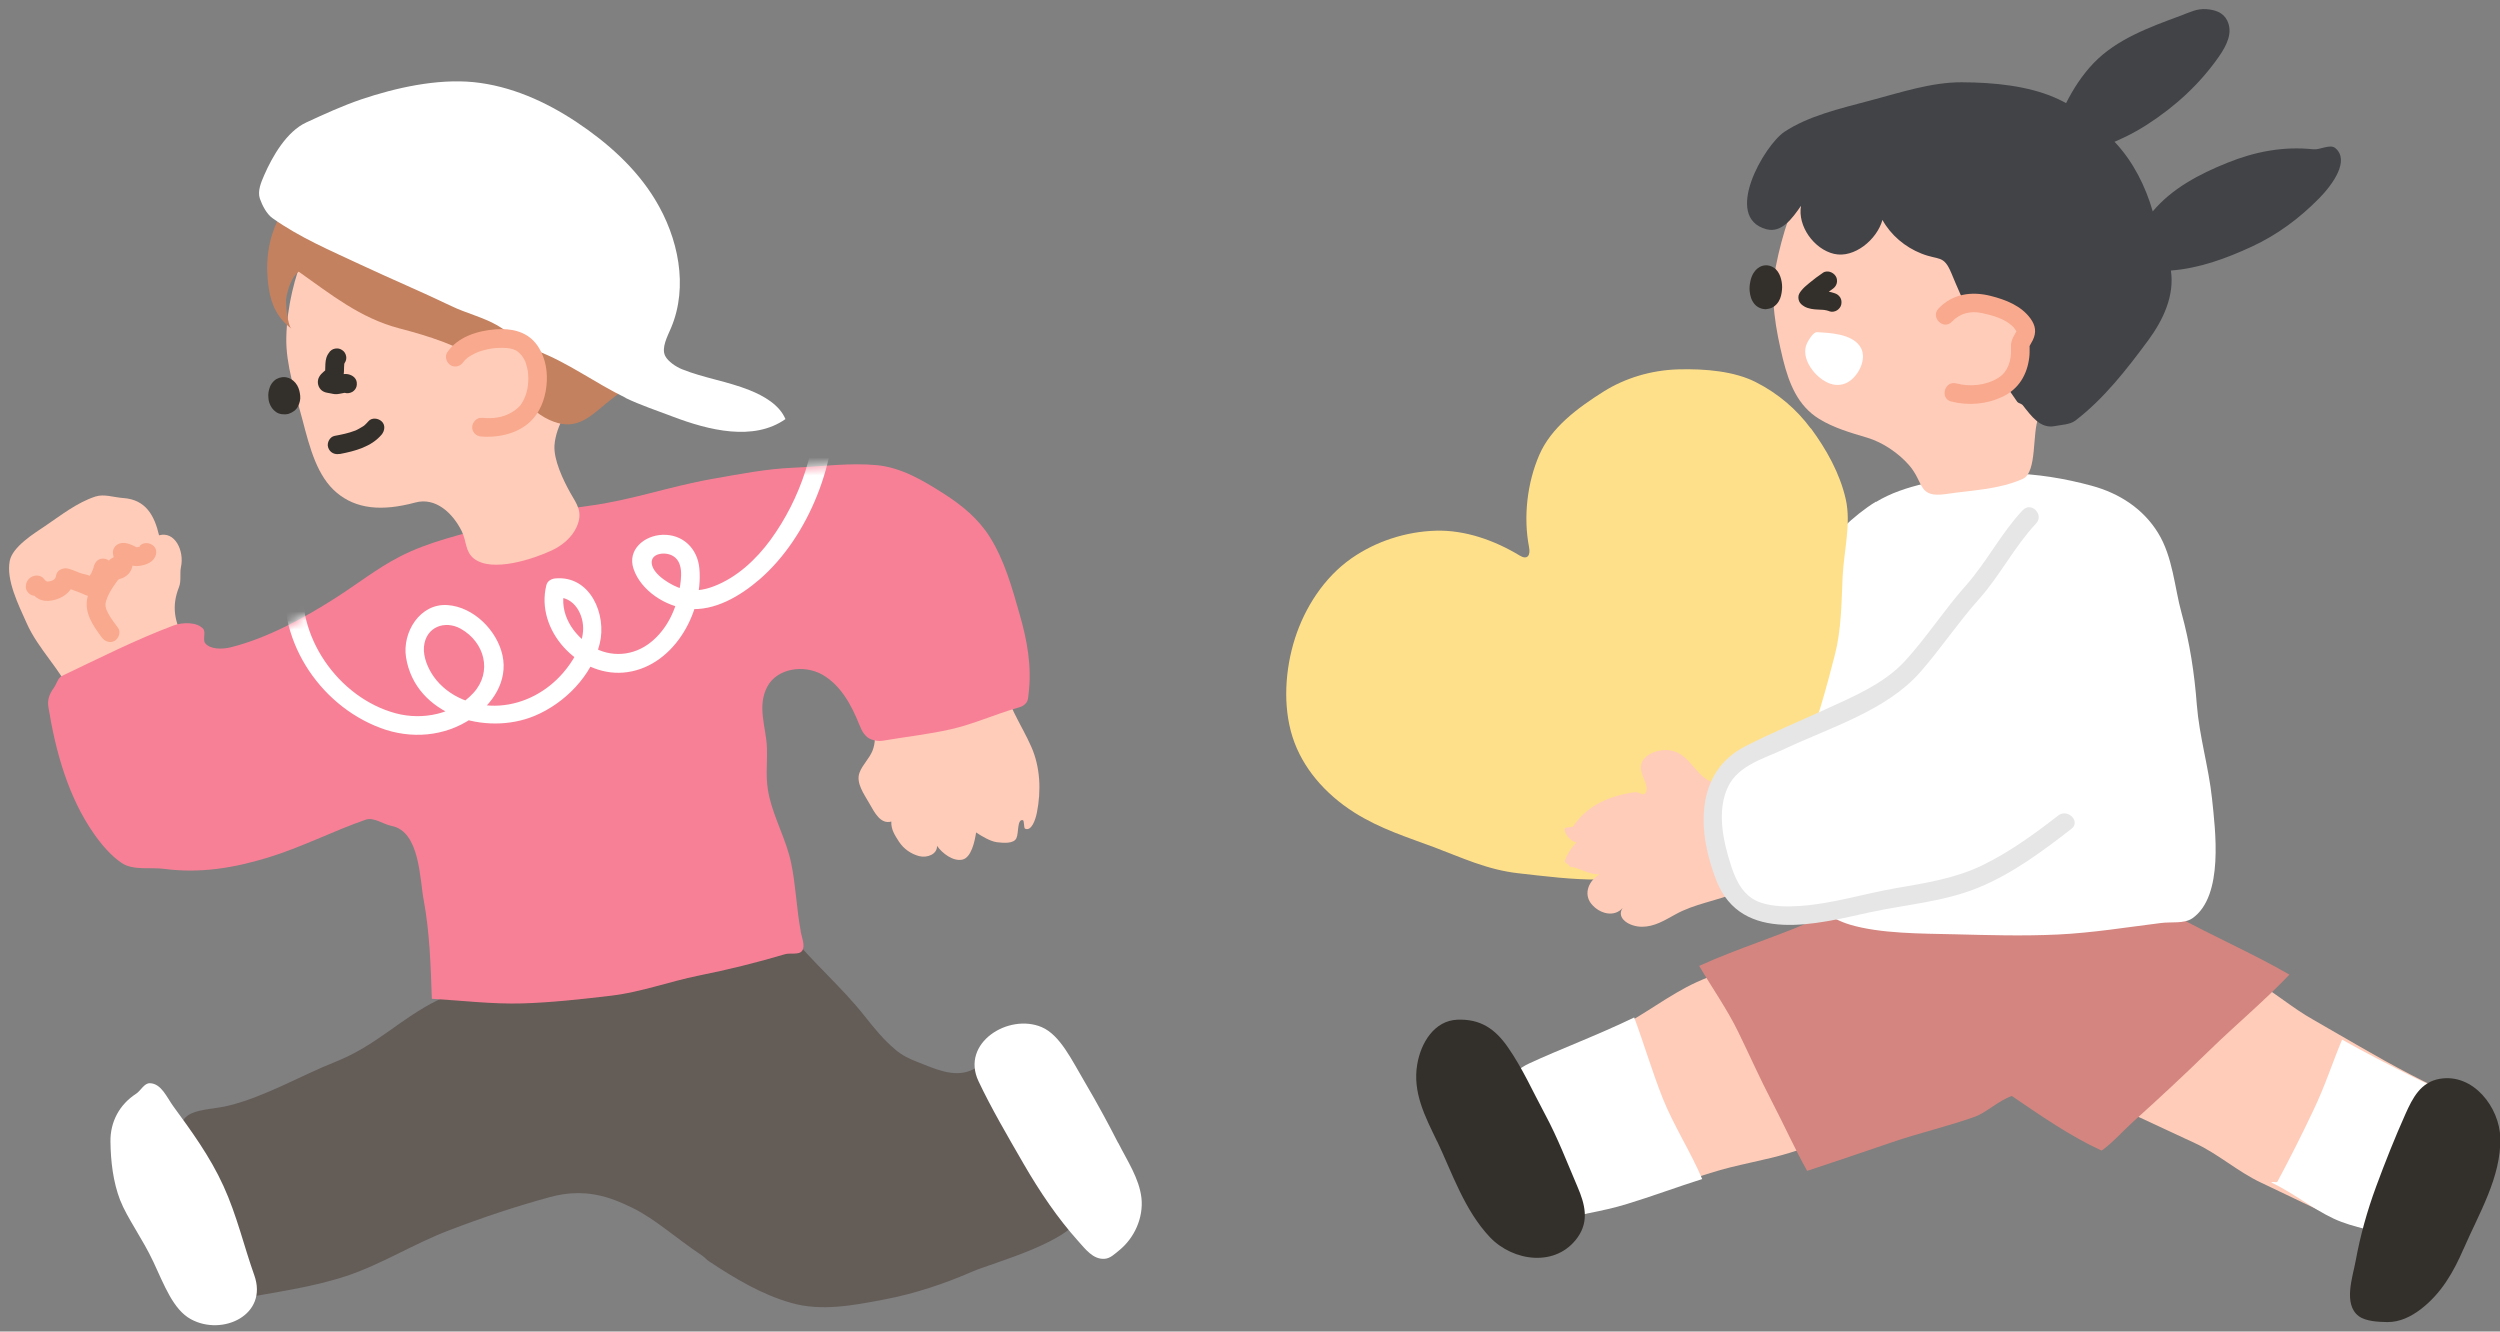
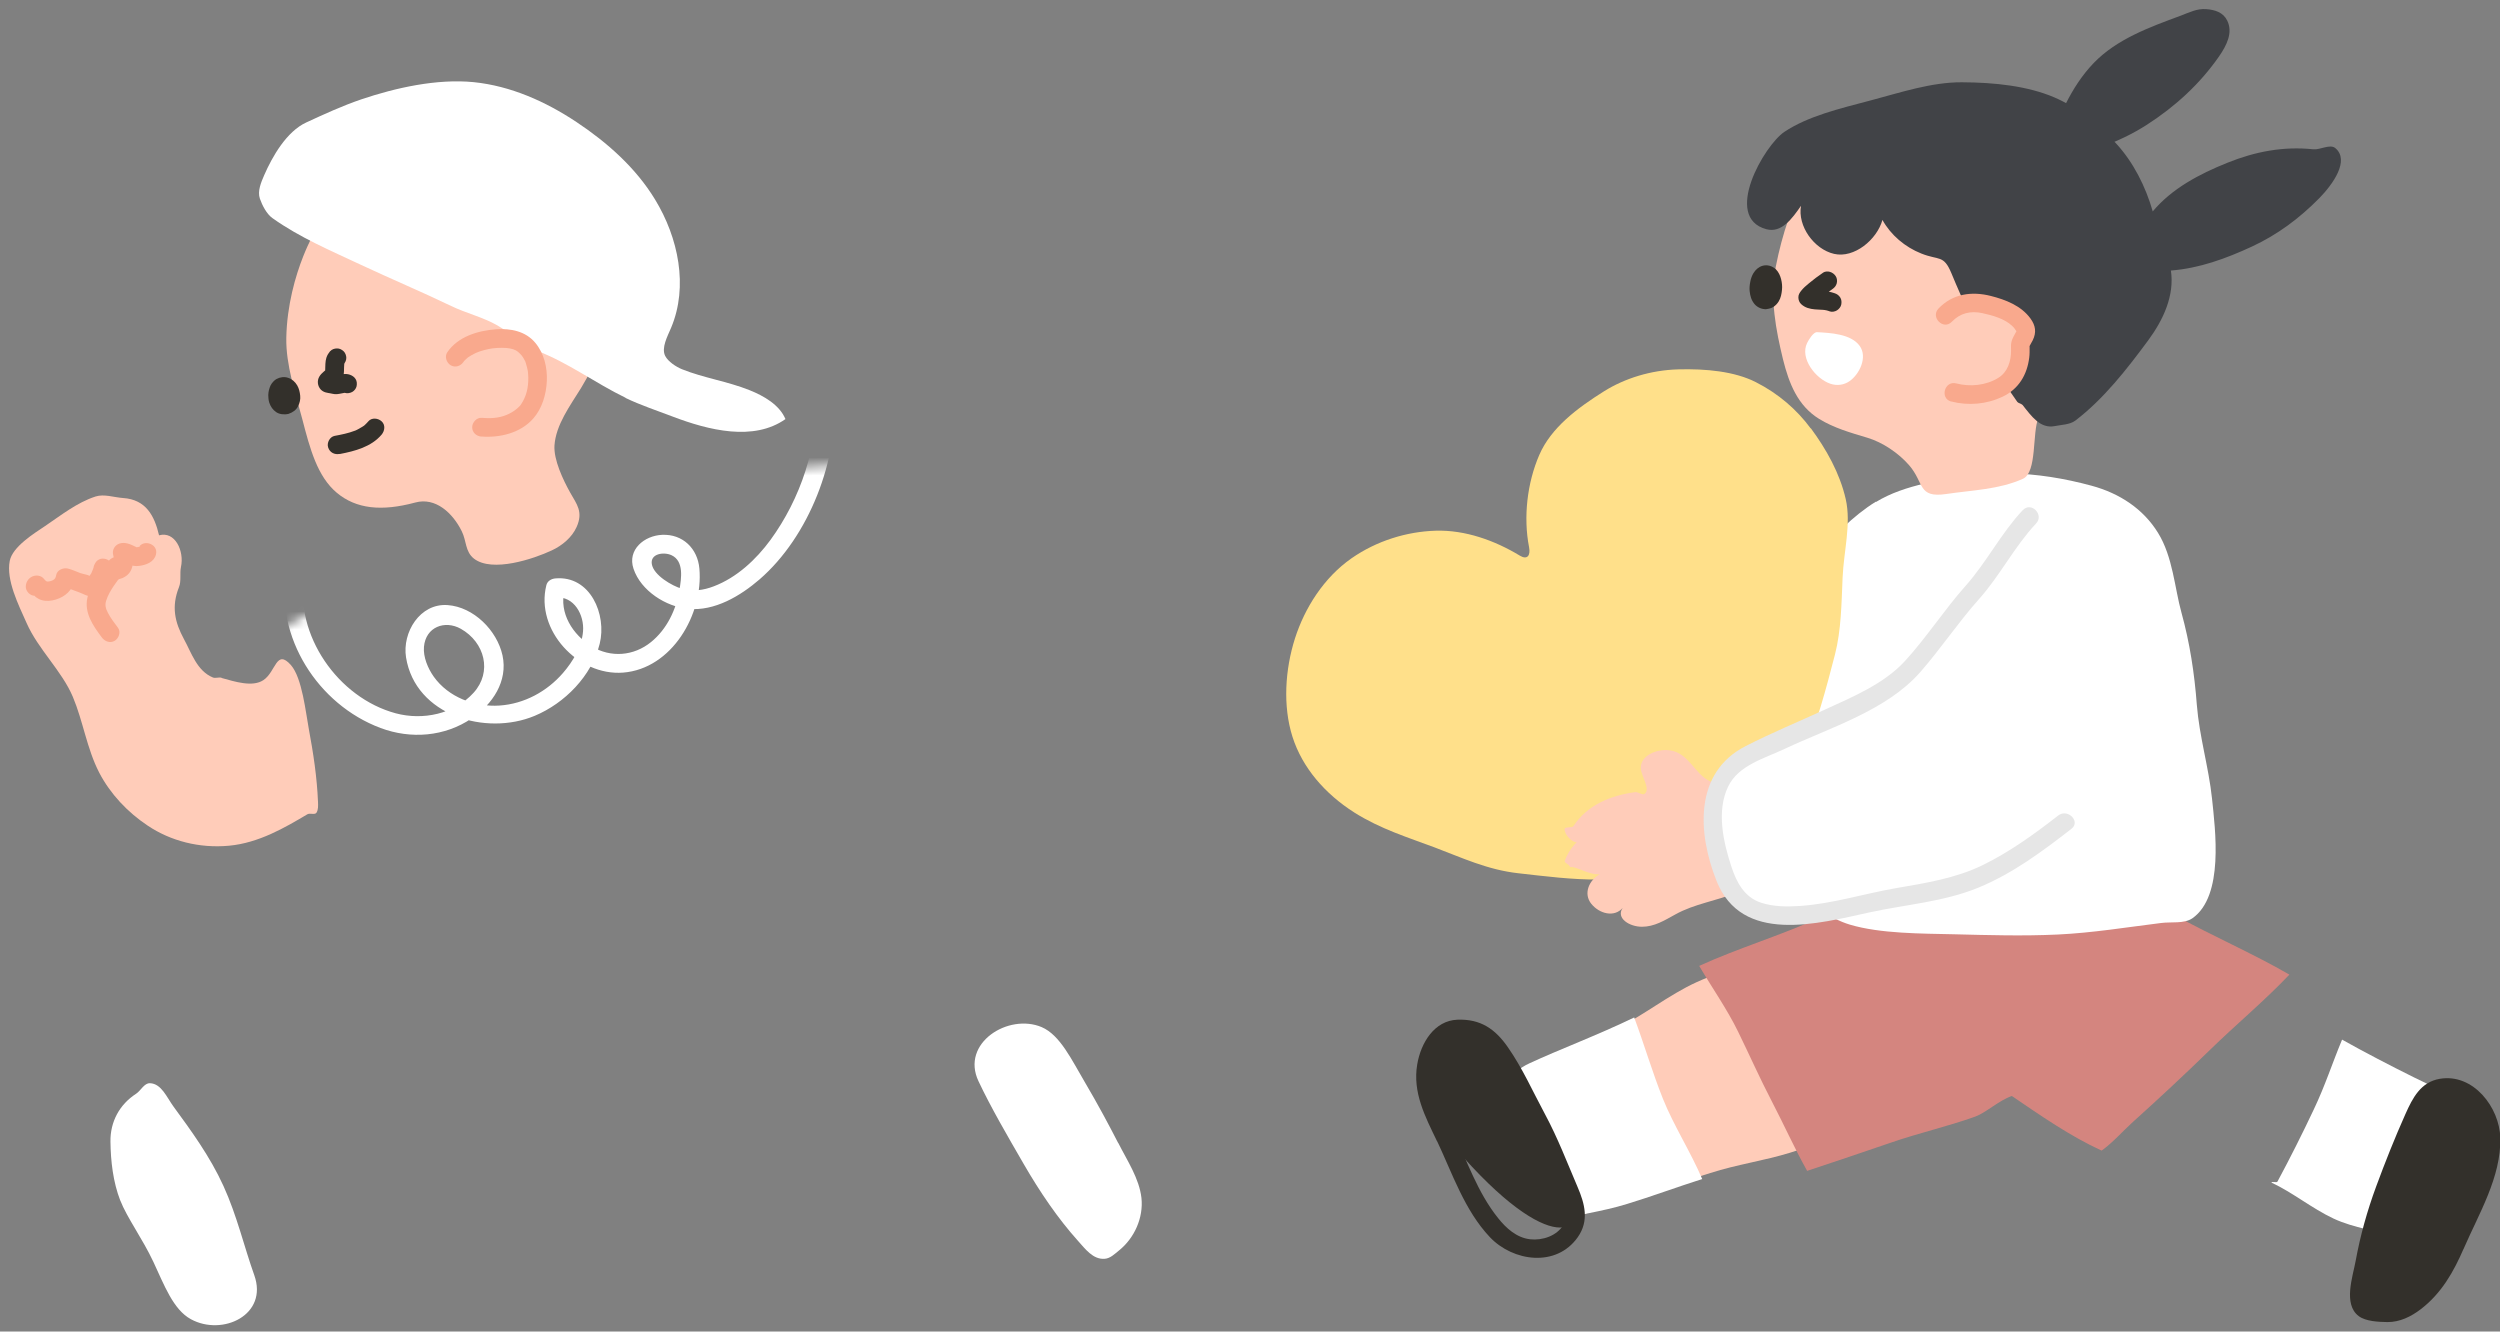
<svg xmlns="http://www.w3.org/2000/svg" width="276" height="147" viewBox="0 0 276 147" fill="none">
  <rect x="0" y="0" width="276" height="147" fill="#808080" stroke="none" />
  <g clip-path="url(#clip0_74_996)">
-     <path d="M113.293 118.826C112.809 118.093 112.491 117.332 111.951 116.834C109.614 114.718 109.642 117.166 107.167 118.189C105.272 118.964 103.226 118.01 101.303 117.249C100.349 116.876 99.589 116.516 98.814 115.852C97.556 114.788 96.533 113.543 95.509 112.243C92.854 108.869 89.674 106.242 87.019 102.881C84.281 104.057 81.612 104.319 78.763 105.177C75.914 106.034 73.149 107.251 70.231 107.804C67.313 108.357 64.298 108.33 61.325 108.537C57.135 108.841 52.157 108.509 48.299 110.432C44.303 112.409 41.772 115.202 37.513 117.028C37.347 117.097 37.181 117.152 37.015 117.235C33.184 118.756 29.243 121.08 25.247 122.061C22.44 122.753 18.872 122.144 20.255 126.473C21.181 129.349 22.108 132.239 23.02 135.115C23.933 137.992 25.427 140.536 26.339 143.413C30.433 142.638 34.401 142.14 38.246 140.868C42.09 139.596 45.616 137.342 49.488 135.862C53.153 134.452 56.914 133.193 60.717 132.156C64.561 131.119 67.285 132.101 69.844 133.359C72.402 134.618 74.49 136.595 77.532 138.628C77.795 138.808 78.002 139.07 78.279 139.25C81.086 141.117 84.115 142.929 87.35 143.841C90.683 144.795 94.182 144.118 97.597 143.468C101.013 142.818 104.235 141.739 107.346 140.384C109.711 139.361 118.907 136.955 119.419 133.774C119.46 133.484 119.515 133.124 119.405 132.848C118.658 130.995 117.552 128.409 116.584 125.712C115.671 123.181 114.537 120.706 113.306 118.826H113.293Z" fill="#635C57" />
    <path d="M24.46 74.823C24.155 74.74 23.782 74.906 23.506 74.796C21.735 74.063 21.141 72.072 20.311 70.564C19.302 68.697 18.901 66.983 19.758 64.825C20.035 64.134 19.827 63.318 19.979 62.599C20.366 60.815 19.316 58.603 17.559 59.1C17.061 56.971 16.135 55.145 13.577 54.98C12.567 54.91 11.502 54.509 10.548 54.814C8.502 55.477 6.759 56.874 4.975 58.077C3.759 58.893 1.38 60.359 1.076 61.922C0.661 64.051 2.044 66.775 2.929 68.766C4.215 71.698 6.828 74.049 8.045 76.939C9.179 79.636 9.58 82.623 10.949 85.292C12.18 87.656 14.088 89.675 16.315 91.155C18.832 92.842 22.012 93.672 25.289 93.367C28.567 93.063 31.471 91.362 33.932 89.897C34.223 89.731 34.776 89.993 34.942 89.717C35.149 89.371 35.121 88.956 35.108 88.541C34.997 85.831 34.596 83.162 34.098 80.507C33.752 78.668 33.365 74.851 32.121 73.427C30.489 71.588 30.475 74.16 29.078 75.086C27.875 75.888 25.925 75.252 24.474 74.851L24.46 74.823Z" fill="#FFCCB9" />
-     <path d="M109.077 65.448C107.334 60.829 103.988 56.293 99.438 54.399C96.755 53.293 93.437 52.822 90.256 52.822C87.076 52.822 83.95 53.943 81.184 54.579C80.784 54.675 80.175 54.385 79.871 54.675C79.401 55.118 79.332 55.989 79.345 56.639C79.401 59.073 79.802 61.673 80.147 64.245C80.479 66.817 80.797 69.776 81.862 72.016C83.84 70.827 86.329 69.804 88.61 70.066C90.892 70.329 93.34 71.38 94.612 73.302C95.414 74.519 95.497 76.137 95.884 77.548C96.341 79.166 96.963 81.254 96.327 82.872C95.981 83.743 95.207 84.434 94.889 85.305C94.474 86.439 95.386 87.656 95.981 88.707C96.576 89.758 97.226 91.017 98.401 90.699C98.359 91.57 98.788 92.206 99.258 92.939C99.77 93.713 100.572 94.28 101.471 94.515C102.37 94.75 103.49 94.294 103.448 93.381C104.029 94.225 105.246 95.124 106.242 94.902C107.237 94.681 107.611 92.897 107.763 91.902C108.358 92.303 109.353 92.897 110.058 92.98C110.764 93.063 111.925 93.174 112.216 92.524C112.478 91.929 112.285 90.408 112.921 90.546C113.101 90.588 113.004 91.418 113.17 91.487C113.875 91.805 114.318 90.491 114.47 89.731C114.954 87.311 114.857 84.725 113.861 82.457C112.741 79.912 111.013 77.589 110.681 74.796C110.293 71.602 110.224 68.49 109.077 65.448Z" fill="#FFCCB9" />
    <path d="M13.273 132.515C14.005 134.41 15.748 136.775 16.937 139.319C18.14 141.891 19.122 144.574 21.072 145.639C24.557 147.547 29.645 145.168 28.069 140.771C26.977 137.729 26.161 134.189 24.667 130.925C23.174 127.648 21.072 124.785 19.15 122.158C18.403 121.135 17.822 119.627 16.55 119.586C15.914 119.572 15.554 120.402 15.029 120.747C13.19 121.937 12.166 123.845 12.194 126.03C12.222 128.215 12.484 130.483 13.273 132.529V132.515Z" fill="white" />
    <path d="M123.444 126.182C122.517 124.371 121.176 121.854 119.752 119.448C118.327 117.041 117.041 114.262 114.995 113.391C111.33 111.842 106.034 115.147 108.025 119.365C109.408 122.296 111.219 125.394 113.017 128.505C114.815 131.617 116.806 134.534 118.977 136.954C119.821 137.895 120.664 139.056 121.937 138.973C122.573 138.932 123.029 138.462 123.527 138.061C125.241 136.692 126.251 134.438 126.016 132.253C125.767 130.082 124.439 128.132 123.458 126.182H123.444Z" fill="white" />
-     <path d="M88.401 102.812C87.931 100.323 87.862 97.737 87.336 95.248C86.811 92.758 85.511 90.449 84.93 87.988C84.446 85.941 84.737 84.531 84.667 82.539C84.584 80.285 83.547 78.004 84.709 75.805C85.801 73.758 88.761 73.343 90.779 74.477C92.799 75.625 94.002 77.824 94.859 79.981C95.135 80.686 95.495 81.391 96.214 81.64C96.615 81.779 97.016 81.848 97.431 81.779C99.948 81.35 102.506 81.073 104.995 80.507C107.484 79.939 109.849 78.861 112.297 78.156C112.698 78.045 112.988 77.948 113.251 77.644C113.527 77.326 113.5 77.022 113.555 76.607C113.928 73.578 113.403 70.716 112.559 67.784C111.73 64.88 110.914 61.935 109.324 59.363C108.051 57.302 106.226 55.795 104.179 54.495C101.911 53.043 99.505 51.619 96.823 51.356C93.794 51.066 90.697 51.508 87.641 51.633C84.584 51.757 81.611 52.352 78.611 52.877C73.95 53.693 69.65 55.242 64.976 55.85C61.394 56.321 57.882 57.067 54.397 58.049C50.912 59.031 47.331 59.791 44.108 61.465C41.619 62.751 39.407 64.507 37.042 66.014C33.585 68.227 29.478 70.467 25.468 71.463C24.583 71.684 23.214 71.725 22.647 71.006C22.37 70.647 22.73 69.817 22.453 69.457C21.803 68.642 20.13 68.683 19.148 69.056C14.958 70.633 10.92 72.68 6.882 74.602C6.371 74.837 6.274 75.487 5.942 75.943C5.458 76.607 5.209 77.257 5.347 78.073C6.136 82.954 7.532 87.988 10.367 92.039C11.183 93.215 12.261 94.487 13.437 95.275C14.723 96.133 16.617 95.718 18.152 95.925C22.052 96.437 25.744 95.842 29.52 94.694C33.295 93.547 36.752 91.749 40.375 90.491C41.274 90.186 42.297 91.002 43.237 91.182C46.362 91.79 46.335 97.045 46.777 99.368C47.441 102.922 47.552 106.656 47.676 110.265C50.954 110.459 54.383 110.874 57.66 110.777C60.938 110.68 64.243 110.307 67.506 109.92C70.77 109.532 73.909 108.357 77.131 107.707C80.353 107.057 83.52 106.283 86.672 105.342C87.24 105.176 88.221 105.453 88.553 104.969C88.927 104.416 88.512 103.475 88.387 102.826L88.401 102.812Z" fill="#F88096" />
    <mask id="mask0_74_996" style="mask-type:luminance" maskUnits="userSpaceOnUse" x="5" y="51" width="109" height="60">
      <path d="M88.401 102.812C87.931 100.323 87.862 97.737 87.336 95.248C86.811 92.759 85.511 90.449 84.93 87.988C84.446 85.941 84.737 84.531 84.668 82.539C84.585 80.285 83.547 78.004 84.709 75.805C85.802 73.758 88.761 73.343 90.78 74.477C92.799 75.625 94.002 77.824 94.859 79.981C95.136 80.686 95.495 81.392 96.214 81.641C96.615 81.779 97.016 81.848 97.431 81.779C99.948 81.35 102.506 81.074 104.995 80.507C107.485 79.94 109.849 78.861 112.297 78.156C112.698 78.045 112.988 77.948 113.251 77.644C113.528 77.326 113.5 77.022 113.555 76.607C113.929 73.579 113.403 70.716 112.56 67.784C111.73 64.88 110.914 61.935 109.324 59.363C108.052 57.302 106.226 55.795 104.18 54.495C101.912 53.043 99.505 51.619 96.823 51.356C93.794 51.066 90.697 51.508 87.641 51.633C84.585 51.757 81.612 52.352 78.611 52.877C73.951 53.693 69.65 55.242 64.976 55.85C61.394 56.321 57.882 57.067 54.397 58.049C50.912 59.031 47.331 59.791 44.109 61.465C41.62 62.751 39.407 64.507 37.042 66.014C33.585 68.227 29.478 70.467 25.468 71.463C24.583 71.684 23.214 71.725 22.647 71.006C22.37 70.647 22.73 69.817 22.453 69.458C21.803 68.642 20.13 68.683 19.148 69.057C14.958 70.633 10.92 72.68 6.882 74.602C6.371 74.837 6.274 75.487 5.942 75.943C5.458 76.607 5.209 77.257 5.348 78.073C6.136 82.954 7.532 87.988 10.367 92.04C11.183 93.215 12.262 94.487 13.437 95.275C14.723 96.133 16.618 95.718 18.153 95.925C22.052 96.437 25.744 95.842 29.52 94.695C33.295 93.547 36.752 91.749 40.375 90.491C41.274 90.186 42.297 91.002 43.237 91.182C46.363 91.791 46.335 97.045 46.778 99.369C47.441 102.922 47.552 106.656 47.676 110.265C50.954 110.459 54.383 110.874 57.66 110.777C60.938 110.68 64.243 110.307 67.506 109.92C70.77 109.532 73.909 108.357 77.131 107.707C80.353 107.057 83.52 106.283 86.673 105.342C87.24 105.177 88.222 105.453 88.553 104.969C88.927 104.416 88.512 103.476 88.387 102.826L88.401 102.812Z" fill="white" />
    </mask>
    <g mask="url(#mask0_74_996)">
      <path d="M31.566 62.958C30.363 70.343 35.078 77.769 42.006 80.368C45.353 81.627 49.1 81.336 52.087 79.303C54.369 77.755 56.097 75.21 55.475 72.348C54.867 69.596 52.295 67.01 49.418 66.802C46.362 66.581 44.385 69.817 44.827 72.583C45.864 78.999 53.65 81.281 59.029 79.027C62.348 77.644 65.321 74.616 66.206 71.076C67.008 67.867 65.183 63.511 61.311 63.857C60.854 63.899 60.426 64.147 60.315 64.618C59.084 69.554 63.8 74.643 68.792 74.256C74.185 73.827 77.656 67.812 77.213 62.779C77.02 60.552 75.374 58.948 73.106 59.045C71.129 59.128 69.234 60.69 69.94 62.792C70.755 65.226 73.521 66.982 75.983 67.217C78.9 67.494 81.735 65.793 83.851 63.968C89.327 59.225 92.591 50.734 92.107 43.585C92.024 42.257 89.95 42.243 90.032 43.585C90.406 49.157 88.345 55.104 85.068 59.598C83.478 61.769 81.348 63.76 78.804 64.728C77.656 65.171 76.467 65.337 75.264 64.991C74.227 64.701 72.152 63.511 71.959 62.267C71.779 61.119 73.286 60.898 74.144 61.299C75.526 61.949 75.222 63.843 75.015 65.088C74.655 67.3 73.632 69.458 71.876 70.882C69.967 72.431 67.437 72.638 65.335 71.366C63.233 70.094 61.698 67.674 62.32 65.198L61.325 65.959C63.385 65.779 64.519 67.895 64.367 69.707C64.228 71.394 63.247 73.039 62.154 74.297C60.384 76.344 57.867 77.713 55.143 77.893C52.419 78.073 49.501 76.98 47.883 74.699C47.247 73.8 46.708 72.541 46.805 71.407C46.998 69.209 49.114 68.434 50.87 69.416C53.525 70.91 54.369 74.187 52.281 76.483C50.151 78.833 46.694 79.552 43.693 78.75C37.318 77.036 32.492 70.108 33.571 63.525C33.778 62.225 31.787 61.658 31.566 62.972V62.958Z" fill="white" />
    </g>
    <path d="M50.083 17.034C49.378 17.103 48.756 17.421 48.064 17.601C44.939 18.431 41.634 19.012 39.09 20.74C36.462 22.524 34.692 25.221 33.475 28.304C32.618 30.462 31.678 33.697 31.608 37.293C31.553 40.307 32.618 43.377 33.379 46.295C34.222 49.545 35.038 52.615 37.195 54.412C39.325 56.182 42.118 56.487 45.852 55.477C48.092 54.869 49.987 56.639 50.982 58.658C51.508 59.709 51.342 60.898 52.324 61.672C54.343 63.235 58.892 61.714 60.925 60.76C62.059 60.234 63.137 59.335 63.649 58.202C64.423 56.501 63.663 55.657 62.958 54.399C62.169 52.988 61.105 50.748 61.215 49.158C61.381 46.89 62.916 44.829 64.147 42.838C65.82 40.114 66.871 37.168 67.507 34.098C68.392 29.756 67.645 26.216 64.742 22.911C63.041 20.975 60.787 19.108 58.159 18.016C55.532 16.924 52.752 16.771 50.056 17.034H50.083Z" fill="#FFCCB9" />
    <path d="M31.581 44.691C32.48 44.428 32.148 42.727 31.387 42.658C30.364 42.575 30.406 45.023 31.581 44.691Z" fill="#33302B" />
    <path d="M31.857 45.687C32.3 45.548 32.715 45.258 32.908 44.843C33.088 44.483 33.185 44.096 33.143 43.695C33.102 43.294 33.019 42.907 32.812 42.547C32.577 42.147 32.231 41.842 31.788 41.704C31.387 41.566 30.903 41.635 30.53 41.842C30.419 41.898 30.323 41.98 30.239 42.063C30.212 42.091 30.184 42.119 30.157 42.146C30.046 42.271 29.935 42.409 29.866 42.561C29.714 42.907 29.631 43.225 29.617 43.612C29.617 43.889 29.645 44.193 29.728 44.456C29.88 44.898 30.115 45.244 30.502 45.507C30.696 45.631 30.903 45.7 31.124 45.728C31.373 45.756 31.595 45.756 31.843 45.687C32.093 45.617 32.328 45.438 32.466 45.216C32.604 44.995 32.646 44.663 32.577 44.414C32.507 44.165 32.341 43.916 32.106 43.792C31.871 43.667 31.581 43.612 31.304 43.681C31.263 43.681 31.221 43.695 31.18 43.709L31.456 43.668C31.456 43.668 31.332 43.668 31.277 43.668L31.553 43.709C31.553 43.709 31.456 43.695 31.415 43.668L31.664 43.778C31.664 43.778 31.581 43.737 31.539 43.709L31.747 43.875C31.747 43.875 31.664 43.792 31.622 43.751L31.788 43.958C31.788 43.958 31.691 43.82 31.664 43.737L31.774 43.986C31.733 43.875 31.705 43.751 31.678 43.626L31.719 43.903C31.705 43.751 31.705 43.598 31.719 43.46L31.678 43.737C31.691 43.612 31.719 43.502 31.774 43.391L31.664 43.64C31.691 43.571 31.733 43.488 31.788 43.432L31.622 43.64C31.622 43.64 31.691 43.557 31.733 43.529L31.526 43.695C31.526 43.695 31.608 43.64 31.65 43.626L31.401 43.737C31.401 43.737 31.484 43.709 31.526 43.695L31.249 43.737C31.249 43.737 31.36 43.737 31.415 43.737L31.138 43.695C31.138 43.695 31.235 43.723 31.277 43.737L31.028 43.626C31.028 43.626 31.125 43.681 31.166 43.709L30.959 43.543C30.959 43.543 31.069 43.64 31.111 43.695L30.945 43.488C31.014 43.571 31.055 43.668 31.097 43.764L30.986 43.516C31.041 43.64 31.069 43.778 31.097 43.916L31.055 43.64C31.069 43.764 31.069 43.903 31.055 44.027L31.097 43.751C31.097 43.847 31.055 43.93 31.028 44.013L31.138 43.764C31.138 43.764 31.069 43.889 31.028 43.944L31.194 43.737C31.194 43.737 31.111 43.82 31.069 43.861L31.277 43.695C31.277 43.695 31.18 43.751 31.138 43.778L31.387 43.668C31.387 43.668 31.332 43.695 31.29 43.695C31.041 43.778 30.806 43.944 30.668 44.165C30.53 44.387 30.488 44.719 30.558 44.968C30.627 45.216 30.793 45.465 31.028 45.59C31.263 45.714 31.553 45.77 31.83 45.7L31.857 45.687Z" fill="#33302B" />
    <path d="M37.499 50.126C39.172 49.807 40.983 49.337 42.131 47.982C42.477 47.567 42.574 46.917 42.131 46.516C41.744 46.157 41.039 46.074 40.665 46.516C40.541 46.655 40.416 46.793 40.278 46.917C40.251 46.945 40.209 46.973 40.181 47C40.016 47.139 40.32 46.904 40.223 46.973C40.154 47.028 40.071 47.083 39.988 47.125C39.836 47.221 39.67 47.318 39.504 47.401C39.421 47.443 39.338 47.484 39.255 47.526C39.13 47.581 39.448 47.443 39.324 47.498C39.269 47.512 39.227 47.54 39.172 47.553C38.453 47.83 37.692 47.982 36.946 48.12C36.406 48.217 36.06 48.895 36.226 49.393C36.406 49.96 36.932 50.222 37.499 50.112V50.126Z" fill="#33302B" />
-     <path d="M69.001 42.81C70.135 41.69 70.288 39.975 70.951 38.316C72.168 35.26 72.777 32.038 72.085 28.829C71.435 25.732 69.873 23.243 68.172 20.975C66.36 18.569 64.258 16.591 61.631 15.195C59.004 13.798 56.252 12.775 53.237 12.47C50.222 12.166 47.401 12.581 44.456 13.355C41.842 14.033 38.8 14.863 36.38 16.688C33.96 18.514 32.411 21.099 31.042 23.588C29.604 26.161 29.231 28.857 29.673 31.817C29.95 33.697 30.683 35.163 32.19 36.297C31.748 35.965 31.513 33.462 31.596 32.937C31.748 31.969 32.19 30.558 32.978 29.991C36.546 32.508 39.74 35.108 44.096 36.255C47.332 37.099 50.693 38.15 53.458 40.044C55.989 41.773 57.856 45.064 60.635 46.35C63.373 47.622 64.881 46.253 66.734 44.691C67.508 44.041 68.338 43.474 69.001 42.824V42.81Z" fill="#C3815F" />
    <path d="M69.069 43.917C65.695 42.285 62.708 40.017 59.223 38.703C57.647 38.109 56.361 36.754 54.909 35.924C53.318 35.011 51.465 34.583 49.806 33.78C46.529 32.204 43.141 30.78 39.836 29.231C36.531 27.682 33.074 26.216 30.087 24.087C29.437 23.63 28.953 22.676 28.69 21.929C28.413 21.113 28.814 20.146 29.16 19.357C30.073 17.255 31.649 14.517 33.806 13.522C35.742 12.623 37.831 11.669 39.863 10.977C43.666 9.691 48.243 8.668 52.295 9.069C56.374 9.484 60.219 11.198 63.634 13.466C67.05 15.734 70.203 18.541 72.319 22.026C74.891 26.244 76.011 31.623 74.089 36.187C73.702 37.113 72.983 38.399 73.439 39.298C73.757 39.92 74.642 40.501 75.292 40.764C77.698 41.732 80.339 42.105 82.745 43.073C84.336 43.709 86.05 44.691 86.714 46.267C83.202 48.743 78.251 47.512 74.227 45.977C72.499 45.313 70.715 44.733 69.055 43.931L69.069 43.917Z" fill="white" />
    <path d="M53.138 47.152C54.922 47.318 56.54 46.917 57.853 45.77C60.011 43.875 60.025 38.15 56.54 37.472C54.562 37.085 51.326 37.777 50.262 39.422" fill="#FFCCB9" />
    <path d="M53.138 48.19C55.185 48.355 57.48 47.802 58.877 46.198C59.859 45.078 60.301 43.543 60.37 42.077C60.44 40.584 60.066 38.994 59.084 37.832C58.02 36.56 56.374 36.242 54.784 36.352C52.792 36.491 50.552 37.154 49.377 38.897C49.059 39.367 49.294 40.045 49.75 40.321C50.262 40.625 50.856 40.418 51.174 39.948C51.23 39.865 51.23 39.851 51.382 39.713C51.451 39.644 51.617 39.492 51.658 39.464C51.866 39.312 52.239 39.104 52.53 38.966C53.041 38.731 53.871 38.523 54.424 38.454C54.756 38.413 55.088 38.399 55.434 38.399C55.793 38.399 56.056 38.427 56.291 38.468C56.858 38.579 57.107 38.731 57.425 39.063C57.466 39.104 57.66 39.326 57.618 39.27C57.577 39.215 57.757 39.478 57.798 39.547C57.867 39.657 57.923 39.768 57.978 39.879C57.992 39.906 58.047 40.059 57.978 39.892C58.02 39.975 58.047 40.072 58.075 40.169C58.158 40.418 58.213 40.681 58.268 40.944C58.31 41.151 58.268 41.013 58.268 40.971C58.268 41.04 58.282 41.109 58.296 41.179C58.31 41.345 58.324 41.511 58.324 41.69C58.338 42.769 58.13 43.723 57.536 44.622C57.508 44.677 57.466 44.719 57.439 44.76C57.522 44.65 57.48 44.719 57.411 44.788C57.3 44.898 57.204 45.009 57.079 45.106C56.747 45.396 56.346 45.631 55.945 45.797C55.06 46.171 54.106 46.212 53.166 46.129C52.613 46.088 52.129 46.641 52.129 47.166C52.129 47.761 52.599 48.162 53.166 48.203L53.138 48.19Z" fill="#F9A98D" />
    <path d="M11.944 61.99C11.087 63.221 9.995 64.48 9.649 65.987C9.276 67.66 10.285 69.098 11.239 70.371C11.571 70.813 12.138 71.048 12.664 70.744C13.106 70.481 13.369 69.776 13.037 69.32C12.636 68.78 12.221 68.255 11.917 67.66C11.654 67.162 11.571 66.789 11.723 66.305C12.083 65.157 13.023 64.065 13.742 63.041C14.06 62.585 13.825 61.894 13.369 61.617C12.857 61.313 12.276 61.534 11.944 61.99Z" fill="#F9A98D" />
    <path d="M3.965 63.746H3.91C4.255 64.092 4.601 64.438 4.947 64.784V64.742C4.85 64.991 4.753 65.226 4.642 65.475L4.366 65.627L3.564 65.517C3.564 65.517 3.84 65.835 3.951 65.918C4.145 66.056 4.352 66.18 4.587 66.249C5.099 66.401 5.652 66.346 6.15 66.194C7.173 65.89 8.017 65.171 8.21 64.078L6.938 64.797C7.574 64.936 8.252 65.212 8.874 65.447C9.441 65.669 9.856 66.001 10.547 65.724C11.64 65.295 12.11 64.009 12.428 62.972L10.423 62.419C10.312 62.972 10.423 63.498 10.934 63.802C11.363 64.065 12.137 63.94 12.359 63.428V63.401C12.539 63 12.58 62.474 12.207 62.142C12.11 62.059 11.999 61.977 11.889 61.907C11.239 61.52 10.284 62.004 10.326 62.806C10.409 64.286 12.511 64.231 13.493 63.829C14.82 63.276 14.806 61.949 14.502 60.746L13.783 62.018C13.507 61.99 13.479 61.99 13.686 62.046C13.742 62.059 13.797 62.087 13.838 62.115C13.963 62.17 14.073 62.239 14.198 62.294C14.585 62.474 14.945 62.53 15.373 62.474C16.134 62.377 16.991 62.059 17.212 61.243C17.558 59.958 15.553 59.404 15.207 60.69C15.36 60.11 15.636 60.358 15.346 60.372C15.263 60.372 15.152 60.414 15.083 60.428C15.207 60.469 14.959 60.359 14.931 60.345C14.405 60.082 13.811 59.819 13.216 59.999C12.677 60.165 12.345 60.718 12.497 61.271C12.539 61.451 12.58 61.631 12.608 61.81C12.677 62.156 12.539 61.949 12.691 61.907C12.414 61.977 12.124 62.073 11.875 61.907L12.386 62.806C11.861 63.097 11.349 63.387 10.824 63.691L10.727 63.608L10.561 62.35V62.377C11.017 62.253 11.501 62.129 11.972 62.004L11.93 61.977L12.442 62.875C12.442 62.751 12.428 62.779 12.414 62.958C12.691 61.658 10.81 61.119 10.409 62.405C10.312 62.709 10.215 63.014 10.077 63.29C10.008 63.415 9.856 63.581 9.814 63.719C9.759 63.83 9.731 63.857 9.717 63.816C10.174 63.871 10.298 63.857 10.091 63.746C9.911 63.456 9.192 63.387 8.888 63.276C8.418 63.11 7.961 62.875 7.477 62.765C6.993 62.654 6.302 62.917 6.205 63.484C6.15 63.774 6.094 63.926 5.818 64.065C5.597 64.175 5.237 64.244 5.126 64.175C4.933 64.064 4.822 63.816 4.615 63.691C4.352 63.539 4.048 63.498 3.744 63.581C3.218 63.719 2.872 64.189 2.845 64.728C2.817 65.268 3.343 65.821 3.882 65.766H3.937C4.49 65.696 4.974 65.323 4.974 64.728C4.974 64.217 4.504 63.622 3.937 63.691L3.965 63.746Z" fill="#F9A98D" />
    <path d="M36.463 38.745C36.269 38.994 36.131 39.187 36.034 39.491C35.965 39.699 35.937 39.948 35.923 40.169C35.896 40.473 35.923 40.791 35.882 41.096L35.923 40.819C35.923 40.902 35.896 40.971 35.868 41.054L35.979 40.805C35.979 40.805 35.951 40.874 35.923 40.902L36.089 40.694C35.992 40.833 35.854 40.93 35.73 41.04C35.55 41.192 35.384 41.358 35.26 41.566C34.983 42.022 35.052 42.617 35.412 43.004C35.73 43.336 36.145 43.377 36.573 43.432L36.297 43.391C36.601 43.432 36.877 43.543 37.182 43.516C37.527 43.488 37.859 43.391 38.205 43.336L37.928 43.377C38.025 43.377 38.122 43.363 38.233 43.377L37.956 43.336C37.956 43.336 38.039 43.349 38.094 43.377C38.33 43.46 38.675 43.391 38.896 43.267C39.118 43.142 39.311 42.893 39.367 42.644C39.422 42.382 39.408 42.077 39.256 41.842C39.104 41.607 38.896 41.469 38.634 41.372C38.081 41.165 37.514 41.4 36.974 41.483L37.251 41.441C37.154 41.441 37.057 41.455 36.947 41.441L37.223 41.483C37.154 41.483 37.085 41.441 37.016 41.427C36.864 41.386 36.698 41.386 36.532 41.358L36.808 41.4C36.712 41.386 36.601 41.372 36.504 41.331L36.753 41.441C36.753 41.441 36.725 41.427 36.698 41.414L36.905 41.58C36.905 41.58 36.877 41.566 36.864 41.552L37.03 41.759C37.03 41.759 37.03 41.745 37.016 41.732L37.126 41.98C37.126 41.98 37.126 41.967 37.126 41.953L37.168 42.229V42.202L37.126 42.478C37.126 42.478 37.126 42.437 37.14 42.423L37.03 42.672C37.03 42.672 37.071 42.603 37.085 42.575L36.919 42.783C37.182 42.465 37.541 42.271 37.749 41.911C38.067 41.358 37.942 40.681 38.011 40.086L37.97 40.363C37.984 40.238 38.011 40.114 38.067 39.989L37.956 40.238C37.956 40.238 38.025 40.114 38.067 40.058L37.901 40.266L37.928 40.238C38.108 40.017 38.233 39.796 38.233 39.505C38.233 39.256 38.122 38.952 37.928 38.772C37.735 38.593 37.472 38.454 37.196 38.468C36.933 38.468 36.629 38.565 36.463 38.772V38.745Z" fill="#33302B" />
    <path d="M226.115 18.666C225.783 17.961 225.741 17.394 225.99 16.647C227.138 13.163 228.604 9.595 231.148 6.954C233.693 4.312 237.316 2.999 240.759 1.727C241.713 1.367 242.529 0.938 243.538 1.007C244.548 1.077 245.447 1.367 245.889 2.28C246.539 3.607 245.82 5.018 244.977 6.235C242.861 9.277 240.123 11.78 236.998 13.785C233.872 15.79 230.401 16.924 226.751 17.574" fill="#414347" />
    <path d="M165.824 119.918C166.35 118.798 168.078 118.715 169.226 118.176C171.964 116.904 175.075 115.203 178.394 113.598C181.423 112.119 184.23 109.837 187.286 108.44C190.632 106.906 194.2 106.311 197.063 105.315C197.491 105.163 198.21 104.333 198.584 104.596C198.805 104.762 198.57 105.467 198.667 105.73C199.911 108.814 201.294 111.842 202.539 114.926C203.783 118.01 205.221 121.246 206.452 124.343C203.756 125.076 200.672 126.321 197.616 127.261C194.809 128.132 191.739 128.561 188.821 129.501C185.903 130.442 182.93 131.174 180.123 132.046C177.067 133 174.287 134.479 171.591 135.212C170.927 135.212 168.369 127.109 167.885 126.224C166.875 124.398 164.759 122.172 165.824 119.918Z" fill="#FFCCB9" />
    <path d="M165.99 120.001C166.516 118.881 167.705 117.913 168.853 117.388C172.186 115.839 176.334 114.304 180.414 112.326C181.52 115.299 182.405 118.342 183.58 121.287C184.756 124.233 186.692 127.247 187.922 130.165C185.226 131.022 182.225 132.129 179.625 132.917C176.818 133.788 173.969 134.12 171.48 134.798C170.817 134.798 168.493 127.054 167.996 126.169C166.986 124.343 164.912 122.269 165.977 120.015L165.99 120.001Z" fill="white" />
-     <path d="M241.879 104.389C244.189 105.661 246.484 106.961 248.78 108.233C251.075 109.505 253.094 111.303 255.404 112.589C256.109 112.976 259.663 115.078 263.244 117.083C267.199 119.282 271.542 121.356 271.611 121.149C270.546 124.094 269.896 127.192 268.803 130.124C267.849 132.696 265.374 134.48 264.876 137.149C262.332 135.959 259.732 135.337 257.188 134.162C254.643 132.986 252.126 131.742 249.596 130.552C247.065 129.363 244.88 127.386 242.336 126.21C238.45 124.399 234.564 122.601 230.678 120.789C229.434 120.209 223.432 119.31 225.161 117.028C226.889 114.733 228.397 112.257 230.181 110.003C231.964 107.749 233.928 105.647 235.767 103.421C236.071 103.048 236.141 102.093 236.611 102.024C237.026 101.969 237.205 103.006 237.579 103.214C238.837 103.919 240.607 103.711 241.879 104.417V104.389Z" fill="#FFCCB9" />
    <path d="M258.586 114.788C263.232 117.402 270.962 121.232 271.073 120.955C270.008 123.901 269.69 127.109 268.597 130.041C267.643 132.613 265.223 134.189 264.726 136.858C262.347 135.752 259.982 135.641 257.604 134.521C255.225 133.401 253.151 131.672 250.759 130.552C250.842 130.4 251.353 130.608 251.436 130.442C252.833 127.842 254.174 125.173 255.433 122.504C256.705 119.835 257.438 117.484 258.572 114.76L258.586 114.788Z" fill="white" />
    <path d="M187.603 106.629C191.903 104.665 196.577 103.283 200.878 101.319C204.902 99.48 208.746 97.115 212.978 95.871C215.107 92.814 218.33 92.192 221.897 92.718C224.926 93.16 228.327 94.225 231.467 95.774C234.606 97.323 237.62 99.673 240.068 101.028C244.147 103.283 248.711 105.26 252.749 107.597C250.066 110.432 246.802 113.156 244.009 115.88C241.216 118.604 238.367 121.26 235.477 123.859C234.329 124.896 233.292 126.113 232.02 127.026C228.521 125.422 225.258 123.14 222.105 120.997C220.666 121.495 219.242 122.85 218.053 123.278C214.997 124.371 211.802 125.09 208.733 126.155C205.663 127.206 202.593 128.243 199.509 129.266C198.112 126.777 196.951 124.164 195.623 121.619C194.296 119.075 193.148 116.475 191.889 113.903C190.686 111.427 188.972 108.994 187.589 106.629H187.603Z" fill="#D4857F" />
    <path d="M207.102 55.422C208.706 54.441 210.504 53.846 212.55 53.362C215.579 52.657 218.635 52.2 221.746 52.255C224.858 52.311 227.914 52.809 230.914 53.624C234.026 54.468 236.626 56.197 238.244 58.824C239.889 61.479 240.083 64.936 240.829 67.619C241.756 70.979 242.268 74.34 242.53 77.811C242.807 81.309 243.844 84.725 244.204 88.14C244.563 91.597 245.545 98.913 242.046 101.374C241.134 102.01 239.696 101.748 238.575 101.9C234.786 102.37 230.997 102.992 227.181 103.172C223.364 103.352 219.534 103.241 215.717 103.144C212.191 103.061 207.6 103.089 204.225 102.079C201.861 101.374 200.464 99.839 197.823 99.355C195.679 98.968 193.439 98.844 191.503 97.917C190.508 97.447 189.346 97.129 188.544 96.41C186.608 94.681 185.446 92.234 183.898 90.187C183.192 89.274 181.976 88.583 181.727 87.477C181.008 84.365 184.119 81.669 186.359 79.235C188.917 76.469 191.144 73.441 193.329 70.398C195.514 67.37 197.671 64.342 200.229 61.59C202.442 59.211 204.502 56.985 207.102 55.381V55.422Z" fill="white" />
    <path d="M199.897 47.291C198.389 45.245 196.357 43.461 193.84 42.188C191.503 40.999 188.336 40.695 185.28 40.778C182.224 40.861 179.348 41.787 177.107 43.184C174.107 45.065 171.244 47.222 169.944 50.209C168.603 53.293 168.16 57.082 168.81 60.414C168.99 61.341 168.603 61.839 167.787 61.341C165.007 59.654 161.73 58.492 158.508 58.589C155.286 58.686 151.981 59.709 149.215 61.631C146.159 63.761 144.044 67.107 142.965 70.481C141.872 73.911 141.61 77.935 142.688 81.337C143.767 84.739 146.27 87.643 149.52 89.703C152.41 91.528 155.452 92.455 158.397 93.561C161.343 94.667 164.219 96.036 167.649 96.41C170.594 96.742 173.595 97.129 176.568 97.101C179.541 97.074 182.514 96.507 185.46 96.23C187.589 96.023 189.677 95.414 191.793 95.069C192.526 94.944 192.761 94.515 193.135 93.865C195.071 90.45 197.49 87.228 199.025 83.577C200.56 79.926 201.598 76.082 202.579 72.265C203.271 69.569 203.298 66.665 203.423 63.761C203.547 60.857 204.391 57.842 203.769 55.104C203.119 52.242 201.611 49.573 199.924 47.291H199.897Z" fill="#FFE08A" />
    <path d="M271.113 137.314C272.62 133.788 275.939 127.911 274.749 123.942C273.671 120.374 268.886 118.231 267.047 122.2C265.775 124.952 264.503 128.091 263.341 131.244C262.179 134.41 261.336 137.646 260.88 140.661C260.7 141.836 260.105 143.523 260.935 144.381C261.35 144.809 262.304 144.712 262.885 144.823C264.89 145.238 266.632 143.883 268.057 142.389C269.481 140.896 270.297 139.167 271.099 137.273L271.113 137.314Z" fill="#33302B" />
    <path d="M271.997 137.84C273.657 134.009 276.132 129.944 276.035 125.629C275.952 122.269 273.062 118.466 269.342 119.102C267.254 119.462 266.355 121.204 265.567 122.974C264.392 125.601 263.327 128.284 262.331 130.981C261.336 133.677 260.575 136.402 260.063 139.209C259.745 140.951 258.667 143.98 260.395 145.293C261.17 145.888 262.622 145.943 263.576 145.957C264.931 145.971 266.189 145.349 267.24 144.546C269.522 142.804 270.877 140.426 271.997 137.826C272.523 136.609 270.739 135.558 270.2 136.775C269.384 138.656 268.513 140.481 267.061 141.933C266.411 142.597 265.678 143.233 264.82 143.606C263.963 143.98 263.078 143.827 262.151 143.717C261.571 143.648 261.543 143.523 261.543 142.956C261.543 142.569 261.64 142.196 261.709 141.822C261.903 140.799 262.055 139.762 262.262 138.739C262.705 136.568 263.313 134.438 264.032 132.35C264.793 130.165 265.65 127.994 266.549 125.864C266.964 124.869 267.392 123.887 267.849 122.905C268.153 122.269 268.499 121.619 269.163 121.301C270.269 120.762 271.596 121.398 272.426 122.158C273.491 123.14 273.975 124.468 273.961 125.906C273.919 129.736 271.693 133.359 270.213 136.775C269.688 137.992 271.472 139.043 272.011 137.826L271.997 137.84Z" fill="#33302B" />
-     <path d="M159.531 125.408C161.177 128.865 163.555 135.697 167.317 137.411C170.718 138.96 175.365 136.277 173.595 132.281C172.364 129.501 171.23 126.321 169.612 123.375C167.994 120.43 166.639 117.222 164.661 114.898C163.887 113.986 162.573 113.543 161.384 113.599C160.79 113.626 160.07 113.529 159.6 113.889C157.955 115.12 157.222 117.567 157.402 119.614C157.581 121.661 158.66 123.569 159.545 125.422L159.531 125.408Z" fill="#33302B" />
+     <path d="M159.531 125.408C170.718 138.96 175.365 136.277 173.595 132.281C172.364 129.501 171.23 126.321 169.612 123.375C167.994 120.43 166.639 117.222 164.661 114.898C163.887 113.986 162.573 113.543 161.384 113.599C160.79 113.626 160.07 113.529 159.6 113.889C157.955 115.12 157.222 117.567 157.402 119.614C157.581 121.661 158.66 123.569 159.545 125.422L159.531 125.408Z" fill="#33302B" />
    <path d="M158.632 125.934C160.347 129.557 161.675 133.608 164.482 136.582C167.04 139.278 171.811 139.956 174.189 136.582C175.462 134.77 174.964 132.903 174.162 131.036C173.014 128.354 171.977 125.629 170.594 123.057C169.211 120.485 168.091 117.941 166.473 115.618C165.062 113.585 163.445 112.479 160.9 112.575C158.356 112.672 156.862 115.12 156.461 117.512C155.936 120.61 157.332 123.251 158.632 125.961C159.213 127.164 160.997 126.113 160.43 124.91C159.476 122.933 158.273 120.9 158.411 118.632C158.466 117.747 158.701 116.834 159.116 116.046C159.669 115.023 160.209 114.622 161.37 114.636C163.68 114.663 164.717 116.544 165.754 118.356C166.791 120.167 167.787 122.186 168.796 124.108C169.902 126.183 170.801 128.354 171.7 130.525C172.295 131.935 173.484 133.719 172.599 135.226C171.88 136.443 170.276 136.969 168.935 136.817C167.441 136.651 166.279 135.6 165.381 134.466C163.127 131.659 161.937 128.119 160.416 124.897C159.849 123.693 158.051 124.744 158.618 125.948L158.632 125.934Z" fill="#33302B" />
    <path d="M219.214 11.434C218.481 11.379 217.748 11.213 217.016 11.268C213.655 11.544 210.309 12.125 207.391 13.411C204.473 14.697 201.417 16.619 199.606 19.551C197.918 22.262 196.743 25.885 196.052 29.411C195.36 32.937 196.079 36.505 196.84 39.658C197.504 42.34 198.472 44.788 200.822 46.24C202.482 47.263 204.28 47.761 206.16 48.328C207.833 48.826 209.59 50.015 210.751 51.343C212.466 53.306 211.692 55.007 214.872 54.537C217.735 54.108 220.666 54.053 223.321 52.864C224.925 52.145 224.331 47.775 225.05 46.116C225.976 43.958 227.415 42.202 228.977 40.46C231.19 37.984 233.541 35.398 234.73 32.384C236.431 28.097 235.656 23.921 233.305 19.994C231.923 17.698 229.876 15.334 227.401 13.743C224.925 12.153 222.008 11.641 219.2 11.42L219.214 11.434Z" fill="#FFCCB9" />
    <path d="M194.988 33.09C195.956 32.993 195.873 30.559 195.099 30.352C194.076 30.075 193.716 33.214 194.988 33.09Z" fill="#33302B" />
    <path d="M194.988 34.127C195.279 34.085 195.542 34.044 195.79 33.878C196.039 33.712 196.219 33.518 196.371 33.269C196.606 32.882 196.689 32.44 196.731 31.997C196.772 31.61 196.731 31.209 196.634 30.822C196.537 30.434 196.357 30.034 196.067 29.743C195.68 29.37 195.113 29.19 194.587 29.342C194.159 29.466 193.813 29.771 193.578 30.158C193.412 30.434 193.287 30.78 193.232 31.098C193.163 31.444 193.122 31.803 193.163 32.149C193.218 32.689 193.357 33.159 193.702 33.574C194.007 33.933 194.518 34.168 195.002 34.127C195.279 34.099 195.528 34.03 195.735 33.822C195.915 33.643 196.053 33.352 196.039 33.09C196.026 32.827 195.943 32.536 195.735 32.357C195.542 32.177 195.279 32.025 195.002 32.053C194.947 32.053 194.905 32.053 194.85 32.053L195.127 32.094C195.127 32.094 195.03 32.08 194.975 32.053L195.223 32.163C195.223 32.163 195.127 32.122 195.085 32.08L195.293 32.246C195.293 32.246 195.21 32.163 195.168 32.122L195.334 32.329C195.334 32.329 195.251 32.191 195.21 32.122L195.32 32.37C195.265 32.232 195.224 32.094 195.21 31.942L195.251 32.218C195.223 31.983 195.223 31.748 195.251 31.513L195.21 31.79C195.237 31.582 195.293 31.375 195.376 31.181L195.265 31.43C195.306 31.32 195.362 31.223 195.445 31.126L195.279 31.333C195.279 31.333 195.362 31.237 195.417 31.195L195.21 31.361C195.21 31.361 195.293 31.306 195.334 31.292L195.085 31.403C195.085 31.403 195.168 31.375 195.196 31.375L194.919 31.416C194.919 31.416 195.002 31.416 195.044 31.416L194.767 31.375C194.767 31.375 194.836 31.389 194.878 31.403L194.629 31.292C194.629 31.292 194.712 31.333 194.74 31.361L194.532 31.195C194.532 31.195 194.615 31.264 194.643 31.32L194.477 31.112C194.532 31.195 194.587 31.278 194.629 31.375L194.518 31.126C194.587 31.306 194.629 31.485 194.657 31.679L194.615 31.403C194.643 31.651 194.656 31.9 194.615 32.149L194.657 31.873C194.629 32.039 194.587 32.218 194.532 32.37L194.643 32.122C194.601 32.205 194.56 32.274 194.518 32.343L194.684 32.135C194.684 32.135 194.601 32.232 194.546 32.274L194.753 32.108C194.753 32.108 194.67 32.163 194.615 32.177L194.864 32.066C194.864 32.066 194.781 32.094 194.726 32.108L195.002 32.066H194.988C194.698 32.108 194.463 32.163 194.256 32.37C194.076 32.55 193.937 32.841 193.951 33.103C193.965 33.366 194.048 33.657 194.256 33.836C194.449 34.016 194.726 34.168 194.988 34.141V34.127Z" fill="#33302B" />
    <path d="M223.253 44.692C223.129 44.54 222.838 44.526 222.714 44.374C220.598 41.442 218.966 38.261 217.514 34.943C216.809 33.339 216.09 31.762 215.426 30.144C214.569 28.098 214.071 28.775 212.107 27.987C210.323 27.282 208.747 25.954 207.821 24.281C207.212 26.466 204.695 28.54 202.483 28.028C200.27 27.517 198.431 24.958 198.832 22.718C197.85 24.143 196.675 25.761 195.002 25.304C190.162 24.004 194.78 16.039 196.993 14.559C199.606 12.817 203.063 12.001 206.562 11.075C209.853 10.204 213.227 9.07 216.588 9.083C220.225 9.097 223.861 9.498 226.779 10.743C229.365 11.849 231.702 13.771 233.611 15.832C235.519 17.892 236.888 20.616 237.662 23.34C239.792 20.796 242.806 19.22 245.89 17.975C248.974 16.73 252.085 16.136 255.39 16.482C256.123 16.564 257.243 15.873 257.81 16.343C259.456 17.698 257.534 20.367 256.04 21.889C253.842 24.115 251.435 25.913 248.601 27.226C245.766 28.54 242.779 29.632 239.667 29.867C240.082 32.633 238.824 35.316 237.164 37.57C234.814 40.751 232.242 44.056 229.116 46.434C228.508 46.89 227.581 46.89 226.835 47.042C225.258 47.347 224.29 45.978 223.267 44.678L223.253 44.692Z" fill="#414347" />
    <path d="M215.674 43.309C217.458 43.792 219.56 43.544 221.108 42.603C222.657 41.663 223.127 39.921 223.03 38.206C223.003 37.639 223.86 36.851 223.639 36.325C222.975 34.707 220.929 33.974 219.103 33.559C217.388 33.172 215.881 33.546 214.733 34.776" fill="#FFCCB9" />
    <path d="M215.397 44.318C217.292 44.816 219.324 44.636 221.094 43.792C222.864 42.949 223.791 41.373 224.026 39.492C224.081 39.091 224.068 38.69 224.068 38.289C224.068 38.081 223.971 38.469 224.068 38.192C224.054 38.233 223.998 38.33 224.109 38.123C224.206 37.929 224.316 37.763 224.413 37.57C224.842 36.699 224.731 35.938 224.164 35.163C223.141 33.753 221.426 33.089 219.794 32.674C217.679 32.135 215.577 32.425 214.014 34.057C213.088 35.025 214.554 36.491 215.48 35.523C216.407 34.555 217.568 34.292 218.84 34.569C219.974 34.818 221.302 35.177 222.159 35.993C222.38 36.201 222.463 36.353 222.615 36.574C222.878 36.947 222.616 36.436 222.657 36.45C222.685 36.45 222.56 36.671 222.519 36.74C222.367 37.03 222.187 37.321 222.09 37.639C221.979 37.998 222.021 38.344 222.021 38.718C222.021 39.879 221.648 41.082 220.61 41.718C219.241 42.562 217.499 42.728 215.964 42.327C214.678 41.995 214.125 43.986 215.411 44.332L215.397 44.318Z" fill="#F9A98D" />
    <path d="M201.252 30.116C200.713 30.475 200.188 30.877 199.69 31.291C199.385 31.54 199.081 31.803 198.846 32.107C198.68 32.315 198.528 32.55 198.542 32.84C198.542 33.103 198.639 33.379 198.846 33.573C199.275 33.974 199.786 34.099 200.353 34.154C200.754 34.195 201.155 34.181 201.556 34.237L201.28 34.195C201.529 34.237 201.764 34.278 201.999 34.375C202.234 34.472 202.58 34.403 202.801 34.264C203.022 34.126 203.216 33.891 203.271 33.642C203.327 33.38 203.313 33.075 203.161 32.84C203.009 32.605 202.801 32.453 202.538 32.37C202.11 32.218 201.639 32.149 201.183 32.121C200.865 32.093 200.533 32.107 200.215 32.066L200.492 32.107C200.353 32.093 200.229 32.066 200.105 32.01L200.353 32.121C200.353 32.121 200.229 32.052 200.16 32.01L200.367 32.176C200.367 32.176 200.326 32.135 200.298 32.121V33.587C200.672 33.13 201.155 32.743 201.626 32.384L201.418 32.55C201.709 32.328 201.999 32.121 202.303 31.914C202.524 31.762 202.704 31.554 202.773 31.291C202.843 31.042 202.815 30.71 202.663 30.489C202.372 30.033 201.722 29.798 201.238 30.116H201.252Z" fill="#33302B" />
    <path d="M204.169 42.092C203.589 42.493 202.828 42.617 202.081 42.368C200.463 41.829 198.666 39.561 199.509 37.86C199.675 37.515 200.201 36.644 200.602 36.671C202.054 36.754 204.335 36.851 205.303 38.178C206.216 39.423 205.276 41.345 204.169 42.092Z" fill="white" />
    <path d="M174.036 92.98C174.603 93.035 175.101 92.15 175.626 91.915C174.34 92.413 173.22 93.727 172.75 95.027C172.667 95.248 173.165 95.386 173.262 95.594C173.386 95.843 173.4 95.663 173.663 95.732C174.548 95.939 175.751 96.672 176.636 96.493C175.405 97.184 174.783 98.677 175.682 99.784C176.58 100.89 178.212 101.305 179.139 100.24C178.378 101.374 179.899 102.314 181.268 102.314C182.637 102.314 183.744 101.623 184.947 100.959C187.104 99.756 189.482 99.48 191.709 98.539C193.783 97.654 196.812 97.82 197.89 95.691C199.149 93.201 198.111 88.071 197.13 85.623C197.047 85.416 197.005 84.96 196.798 84.863C196.604 84.766 196.203 84.904 195.996 84.96C193.769 85.527 191.031 87.269 188.833 86.273C187.076 85.485 186.482 83.162 184.394 82.844C182.983 82.623 181.089 83.383 181.144 84.808C181.185 85.706 182.278 87.131 181.545 87.656C181.338 87.808 180.826 87.421 180.563 87.449C177.811 87.808 175.225 88.873 173.704 91.21C173.58 91.404 172.75 91.265 172.736 91.501C172.681 92.067 173.441 92.925 174.008 92.98H174.036Z" fill="#FFCCB9" />
    <path d="M224.042 57.068C222.41 58.714 221.276 60.898 219.935 62.765C218.469 64.812 216.271 66.845 214.528 69.168C212.786 71.491 211.237 73.994 209.121 75.446C205.498 77.907 200.7 79.733 196.731 81.683C194.422 82.817 191.435 83.646 190.135 85.873C188.323 88.97 189.195 93.368 190.425 96.728C190.812 97.779 191.504 98.968 192.347 99.701C193.468 100.683 195.265 101.001 196.745 101.07C200.451 101.236 204.102 100.102 207.752 99.383C211.403 98.664 215.192 98.332 218.58 96.797C221.968 95.262 225.038 93.036 227.969 90.754" fill="white" />
    <path d="M223.31 56.321C220.917 58.865 219.341 62.046 217.004 64.674C214.639 67.329 212.717 70.343 210.325 72.957C208.002 75.501 204.531 76.939 201.447 78.35C198.557 79.677 195.57 80.908 192.735 82.36C186.996 85.278 187.411 91.971 189.499 97.24C192.292 104.278 200.659 101.983 206.411 100.724C210.408 99.853 214.598 99.563 218.401 98C222.203 96.437 225.481 93.99 228.689 91.501C229.74 90.685 228.26 89.219 227.223 90.035C224.596 92.082 221.885 94.045 218.885 95.511C215.884 96.977 212.579 97.488 209.301 98.055C205.775 98.664 202.29 99.784 198.695 100.019C197.271 100.116 195.777 100.102 194.422 99.659C192.597 99.065 191.725 97.433 191.158 95.718C190.26 92.994 189.471 89.565 190.785 86.841C191.919 84.462 194.851 83.715 197.049 82.664C202.014 80.327 208.264 78.447 211.984 74.215C214.266 71.615 216.174 68.725 218.483 66.139C220.82 63.526 222.397 60.331 224.789 57.787C225.702 56.819 224.236 55.339 223.323 56.321H223.31Z" fill="#E6E6E6" />
  </g>
  <defs>
    <clipPath id="clip0_74_996">
      <rect width="276" height="147" fill="white" />
    </clipPath>
  </defs>
</svg>